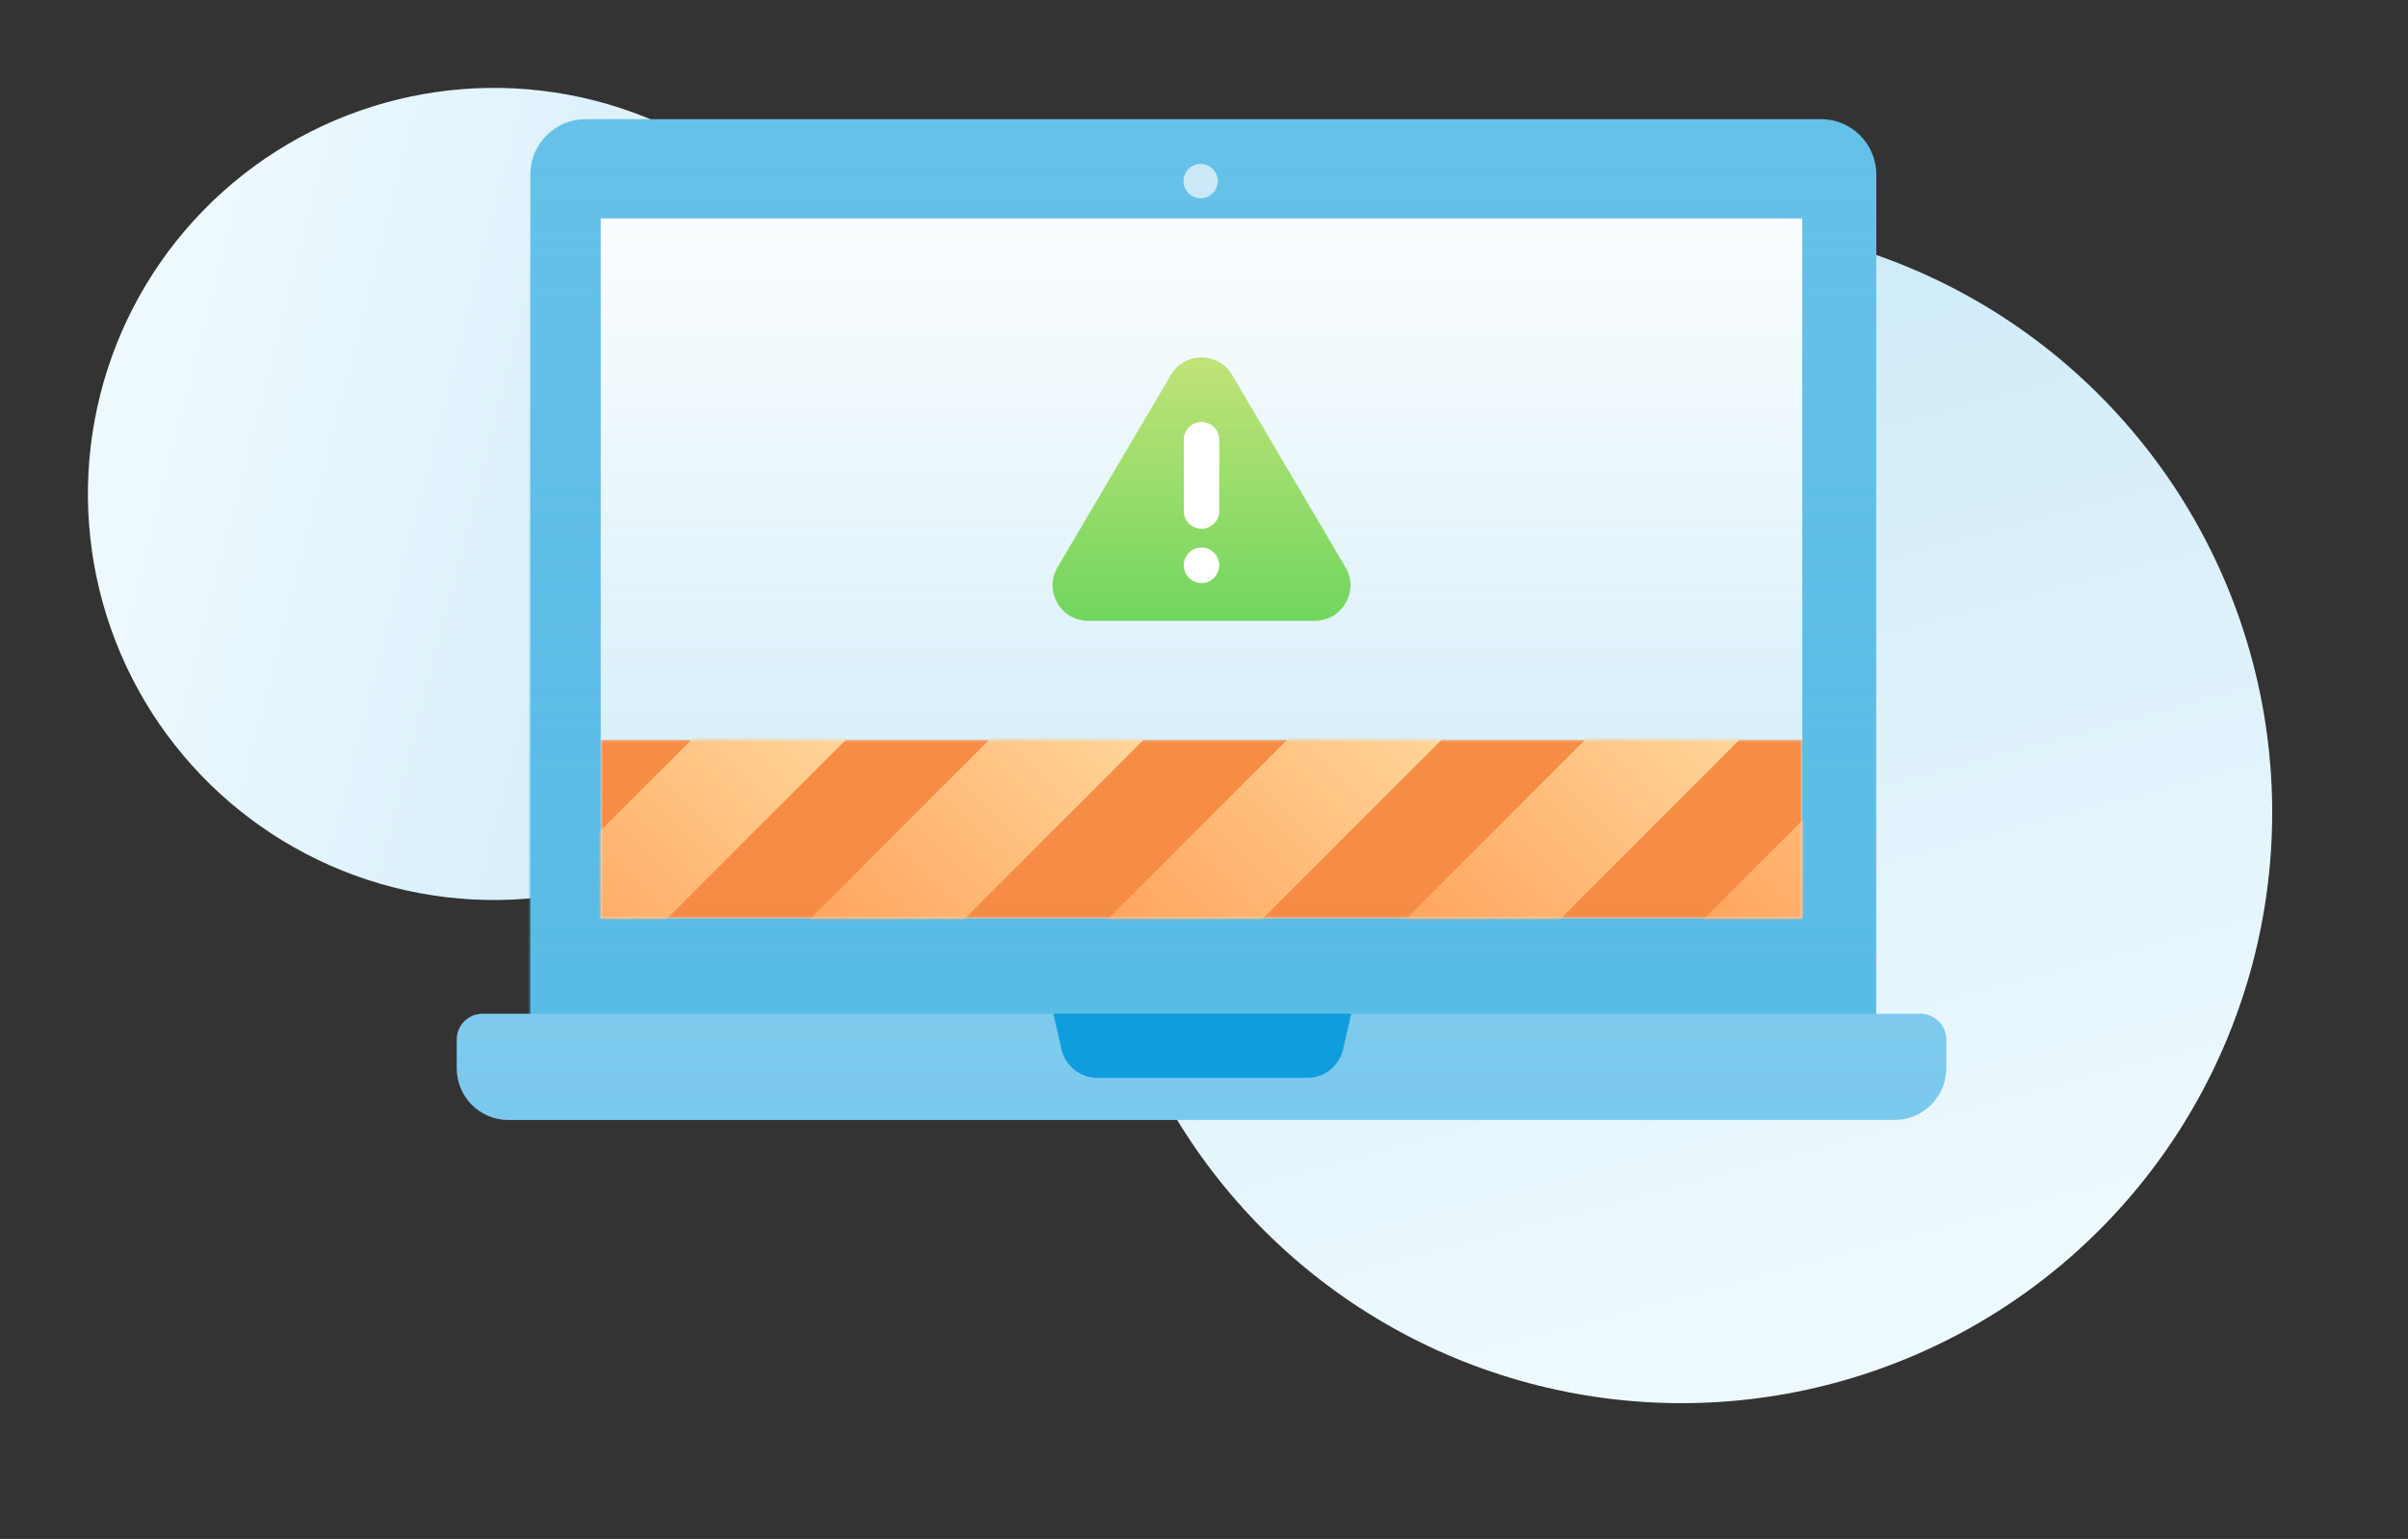
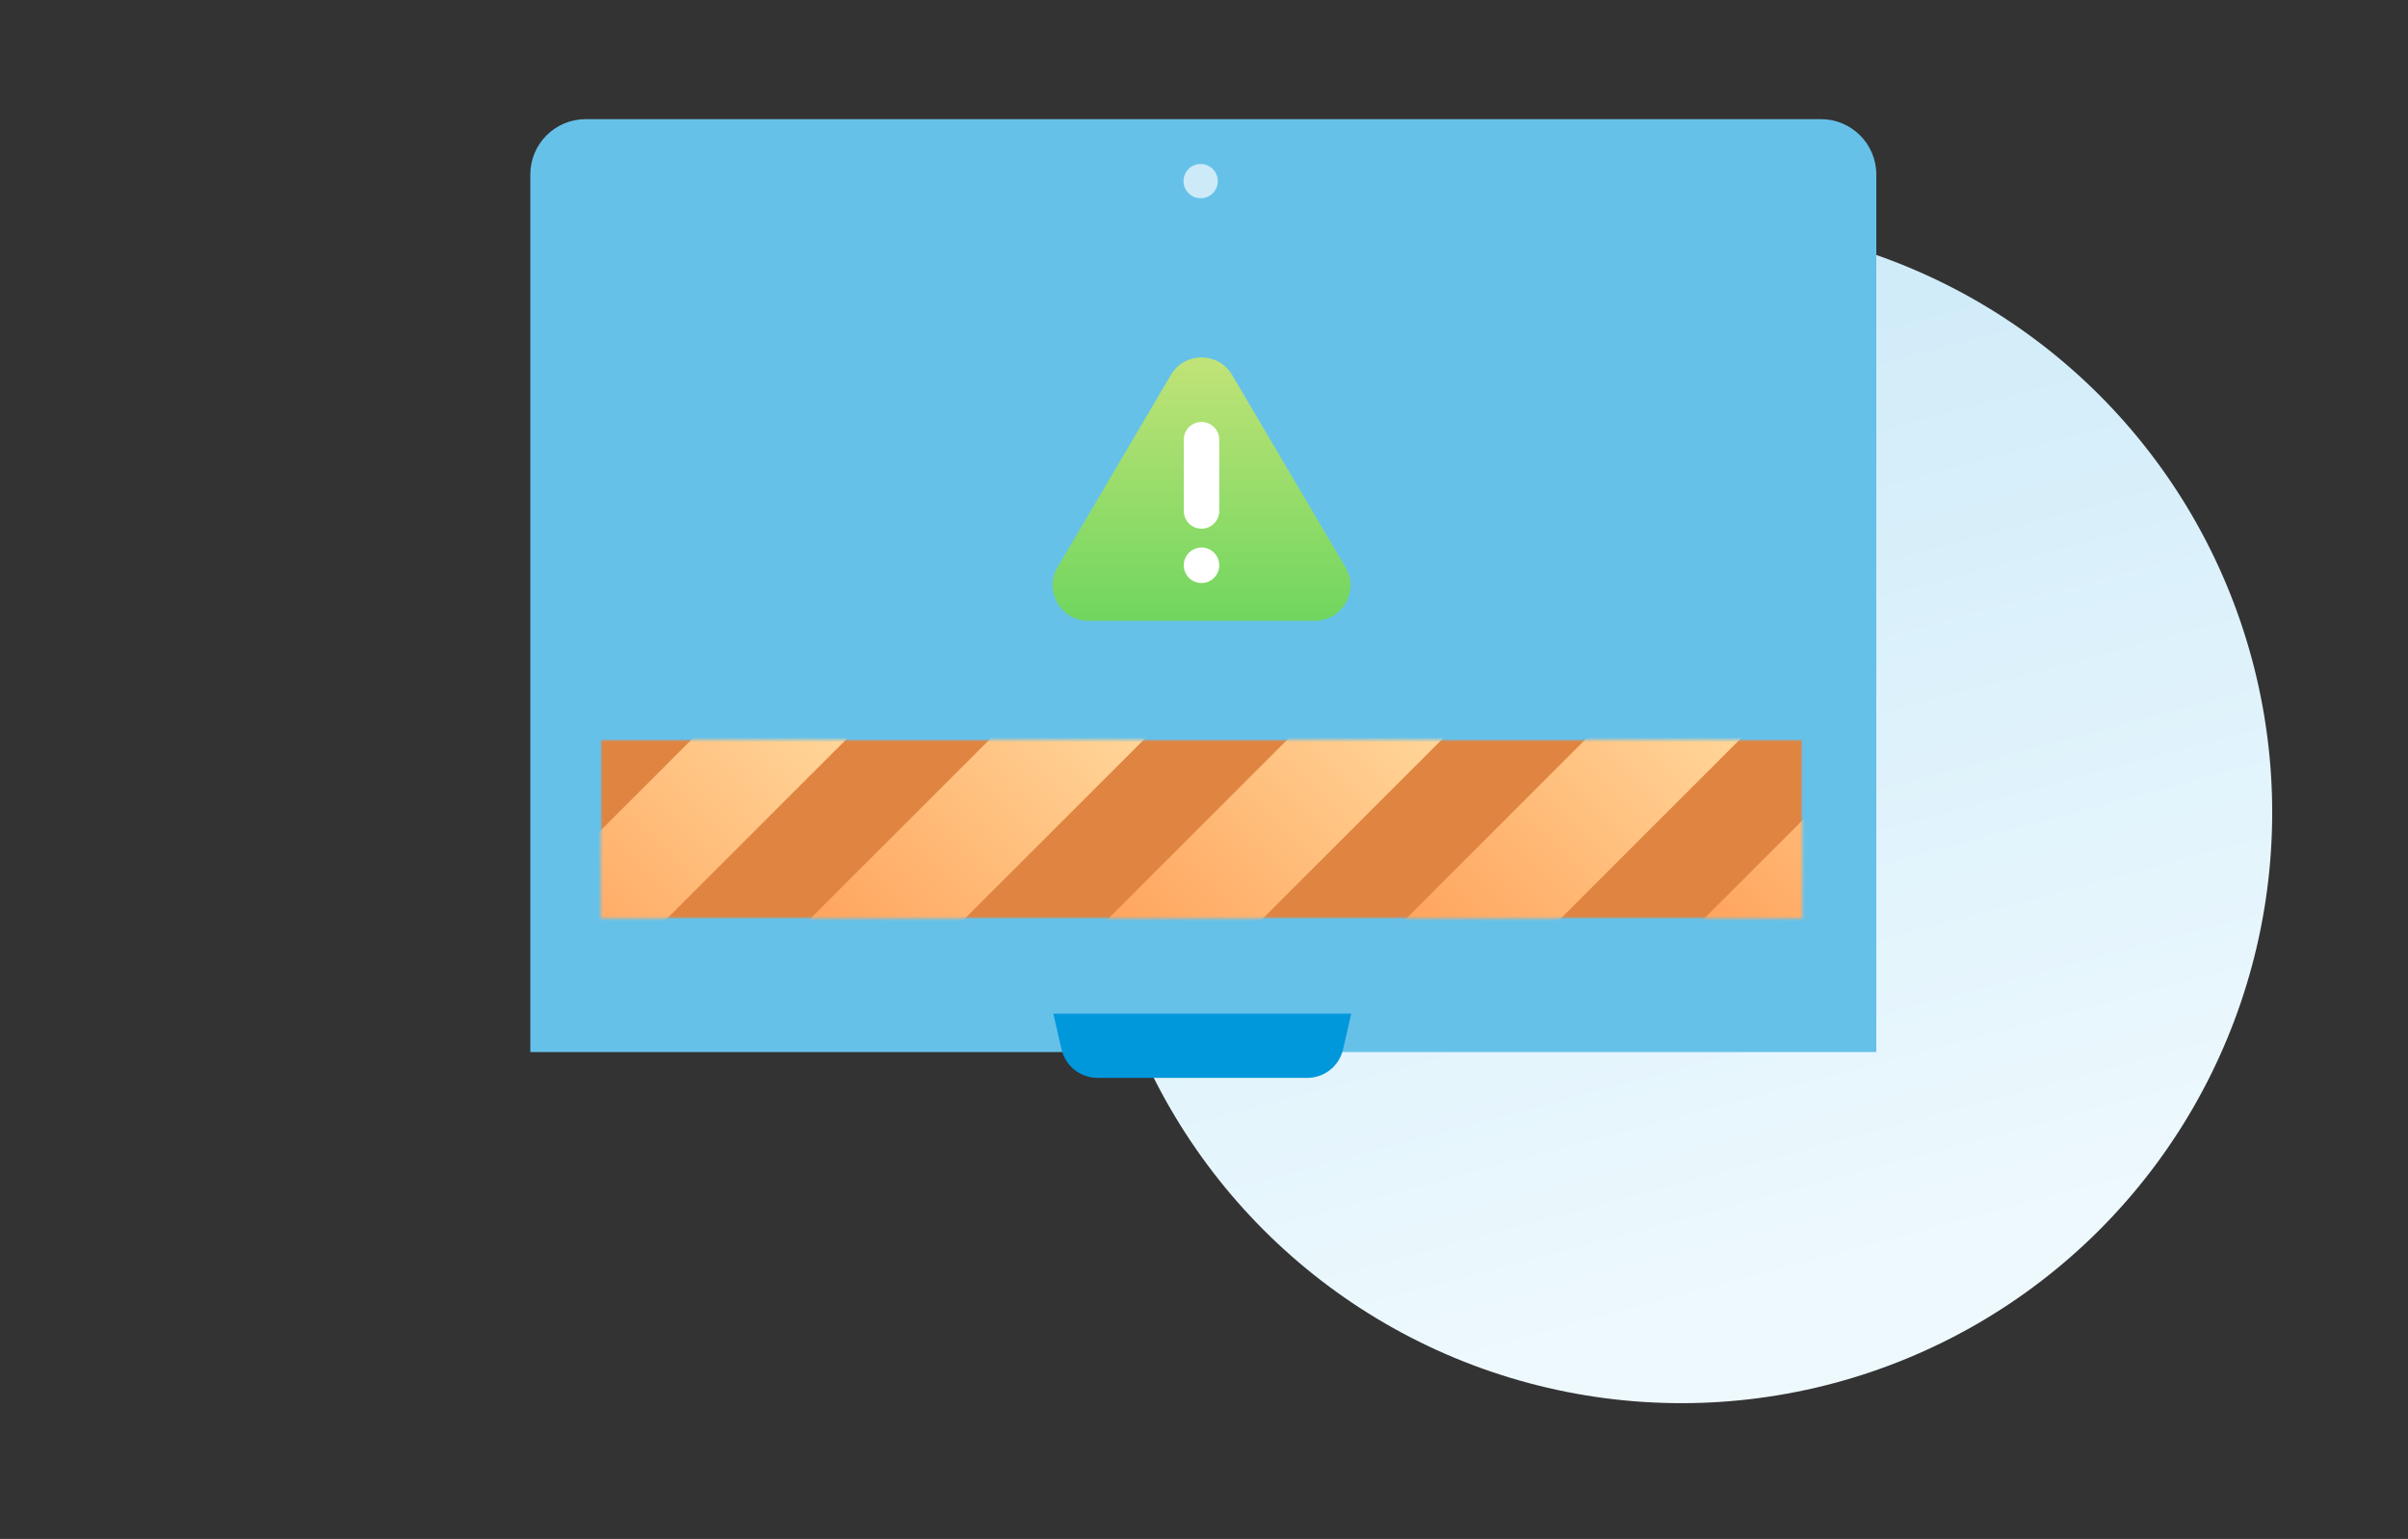
<svg xmlns="http://www.w3.org/2000/svg" width="485" height="310" viewBox="0 0 485 310" fill="none">
  <rect x="0" y="0" width="485" height="310" fill="#333333" stroke="none" />
  <circle cx="338.678" cy="163.678" r="118.971" transform="rotate(165.021 338.678 163.678)" fill="url(#paint0_linear_2484_10653)" />
-   <circle cx="99.5" cy="99.5" r="81.793" transform="rotate(-75.663 99.5 99.5)" fill="url(#paint1_linear_2484_10653)" />
  <path d="M377.912 35.147V211.931H106.813V35.147C106.813 28.997 111.8 24 117.971 24H366.755C372.911 24 377.912 28.997 377.912 35.147Z" fill="#66C1E9" />
  <path d="M241.827 39.934C243.734 39.934 245.28 38.388 245.28 36.481C245.28 34.574 243.734 33.028 241.827 33.028C239.92 33.028 238.374 34.574 238.374 36.481C238.374 38.388 239.92 39.934 241.827 39.934Z" fill="#CCEAF8" />
-   <path d="M381.597 225.6H102.403C96.648 225.6 92 220.941 92 215.206V209.41C92 206.535 94.324 204.213 97.202 204.213H386.798C389.676 204.213 392 206.535 392 209.41V215.191C392 220.941 387.337 225.6 381.597 225.6Z" fill="#99D5F1" />
-   <path d="M121 44H363V185H121V44Z" fill="white" />
  <path d="M263.278 217.128H221.049C217.587 217.128 214.586 214.73 213.801 211.362L212.154 204.198H272.157L270.511 211.362C269.741 214.745 266.74 217.128 263.278 217.128Z" fill="#0097DB" />
-   <path d="M386.798 204.213H377.549V35.147C377.549 28.997 372.563 24 366.392 24H117.608C111.452 24 106.451 28.997 106.451 35.147V204.213H97.202C94.324 204.213 92 206.535 92 209.41V215.191C92 220.941 96.663 225.584 102.403 225.584H381.581C387.337 225.584 391.985 220.926 391.985 215.191V209.41C392 206.535 389.676 204.213 386.798 204.213Z" fill="url(#paint2_linear_2484_10653)" />
  <mask id="mask0_2484_10653" style="mask-type:alpha" maskUnits="userSpaceOnUse" x="121" y="149" width="242" height="36">
    <rect x="121" y="149" width="242" height="36" fill="#C4C4C4" />
  </mask>
  <g mask="url(#mask0_2484_10653)">
    <rect opacity="0.8" x="121" y="149" width="242" height="36" fill="#FF7518" />
    <rect x="165.267" y="123" width="22" height="122" transform="rotate(45 165.267 123)" fill="url(#paint3_linear_2484_10653)" />
    <rect x="225.267" y="123" width="22" height="122" transform="rotate(45 225.267 123)" fill="url(#paint4_linear_2484_10653)" />
    <rect x="285.267" y="123" width="22" height="122" transform="rotate(45 285.267 123)" fill="url(#paint5_linear_2484_10653)" />
    <rect x="345.267" y="123" width="22" height="122" transform="rotate(45 345.267 123)" fill="url(#paint6_linear_2484_10653)" />
    <rect x="405.267" y="123" width="22" height="122" transform="rotate(45 405.267 123)" fill="url(#paint7_linear_2484_10653)" />
  </g>
  <path d="M270.999 114.269L248.159 75.519C245.393 70.827 238.607 70.827 235.841 75.519L213.001 114.269C210.192 119.034 213.628 125.048 219.159 125.048H264.841C270.372 125.047 273.808 119.034 270.999 114.269Z" fill="url(#paint8_linear_2484_10653)" />
  <path d="M242 106.502C240.026 106.502 238.426 104.901 238.426 102.927V88.572C238.426 86.598 240.026 84.998 242 84.998C243.974 84.998 245.574 86.598 245.574 88.572V102.927C245.574 104.901 243.974 106.502 242 106.502Z" fill="white" />
  <path d="M242 117.44C243.974 117.44 245.574 115.839 245.574 113.865C245.574 111.891 243.974 110.291 242 110.291C240.026 110.291 238.426 111.891 238.426 113.865C238.426 115.839 240.026 117.44 242 117.44Z" fill="white" />
  <defs>
    <linearGradient id="paint0_linear_2484_10653" x1="338.678" y1="62.47" x2="338.678" y2="282.649" gradientUnits="userSpaceOnUse">
      <stop stop-color="#EEF9FE" />
      <stop offset="1" stop-color="#CCEAF8" />
    </linearGradient>
    <linearGradient id="paint1_linear_2484_10653" x1="99.5" y1="29.919" x2="99.5" y2="181.293" gradientUnits="userSpaceOnUse">
      <stop stop-color="#EEF9FE" />
      <stop offset="1" stop-color="#CCEAF8" />
    </linearGradient>
    <linearGradient id="paint2_linear_2484_10653" x1="242.001" y1="29.003" x2="242.001" y2="225.599" gradientUnits="userSpaceOnUse">
      <stop offset="0.003" stop-color="#33ACE2" stop-opacity="0" />
      <stop offset="1" stop-color="#33ACE2" stop-opacity="0.3" />
    </linearGradient>
    <linearGradient id="paint3_linear_2484_10653" x1="176.267" y1="123" x2="176.267" y2="245" gradientUnits="userSpaceOnUse">
      <stop stop-color="#FFE0A5" />
      <stop offset="1" stop-color="#FF8D41" />
    </linearGradient>
    <linearGradient id="paint4_linear_2484_10653" x1="236.267" y1="123" x2="236.267" y2="245" gradientUnits="userSpaceOnUse">
      <stop stop-color="#FFE0A5" />
      <stop offset="1" stop-color="#FF8D41" />
    </linearGradient>
    <linearGradient id="paint5_linear_2484_10653" x1="296.267" y1="123" x2="296.267" y2="245" gradientUnits="userSpaceOnUse">
      <stop stop-color="#FFE0A5" />
      <stop offset="1" stop-color="#FF8D41" />
    </linearGradient>
    <linearGradient id="paint6_linear_2484_10653" x1="356.267" y1="123" x2="356.267" y2="245" gradientUnits="userSpaceOnUse">
      <stop stop-color="#FFE0A5" />
      <stop offset="1" stop-color="#FF8D41" />
    </linearGradient>
    <linearGradient id="paint7_linear_2484_10653" x1="416.267" y1="123" x2="416.267" y2="245" gradientUnits="userSpaceOnUse">
      <stop stop-color="#FFE0A5" />
      <stop offset="1" stop-color="#FF8D41" />
    </linearGradient>
    <linearGradient id="paint8_linear_2484_10653" x1="242" y1="72" x2="242" y2="125.048" gradientUnits="userSpaceOnUse">
      <stop stop-color="#C1E377" />
      <stop offset="1" stop-color="#70D65F" />
    </linearGradient>
  </defs>
</svg>